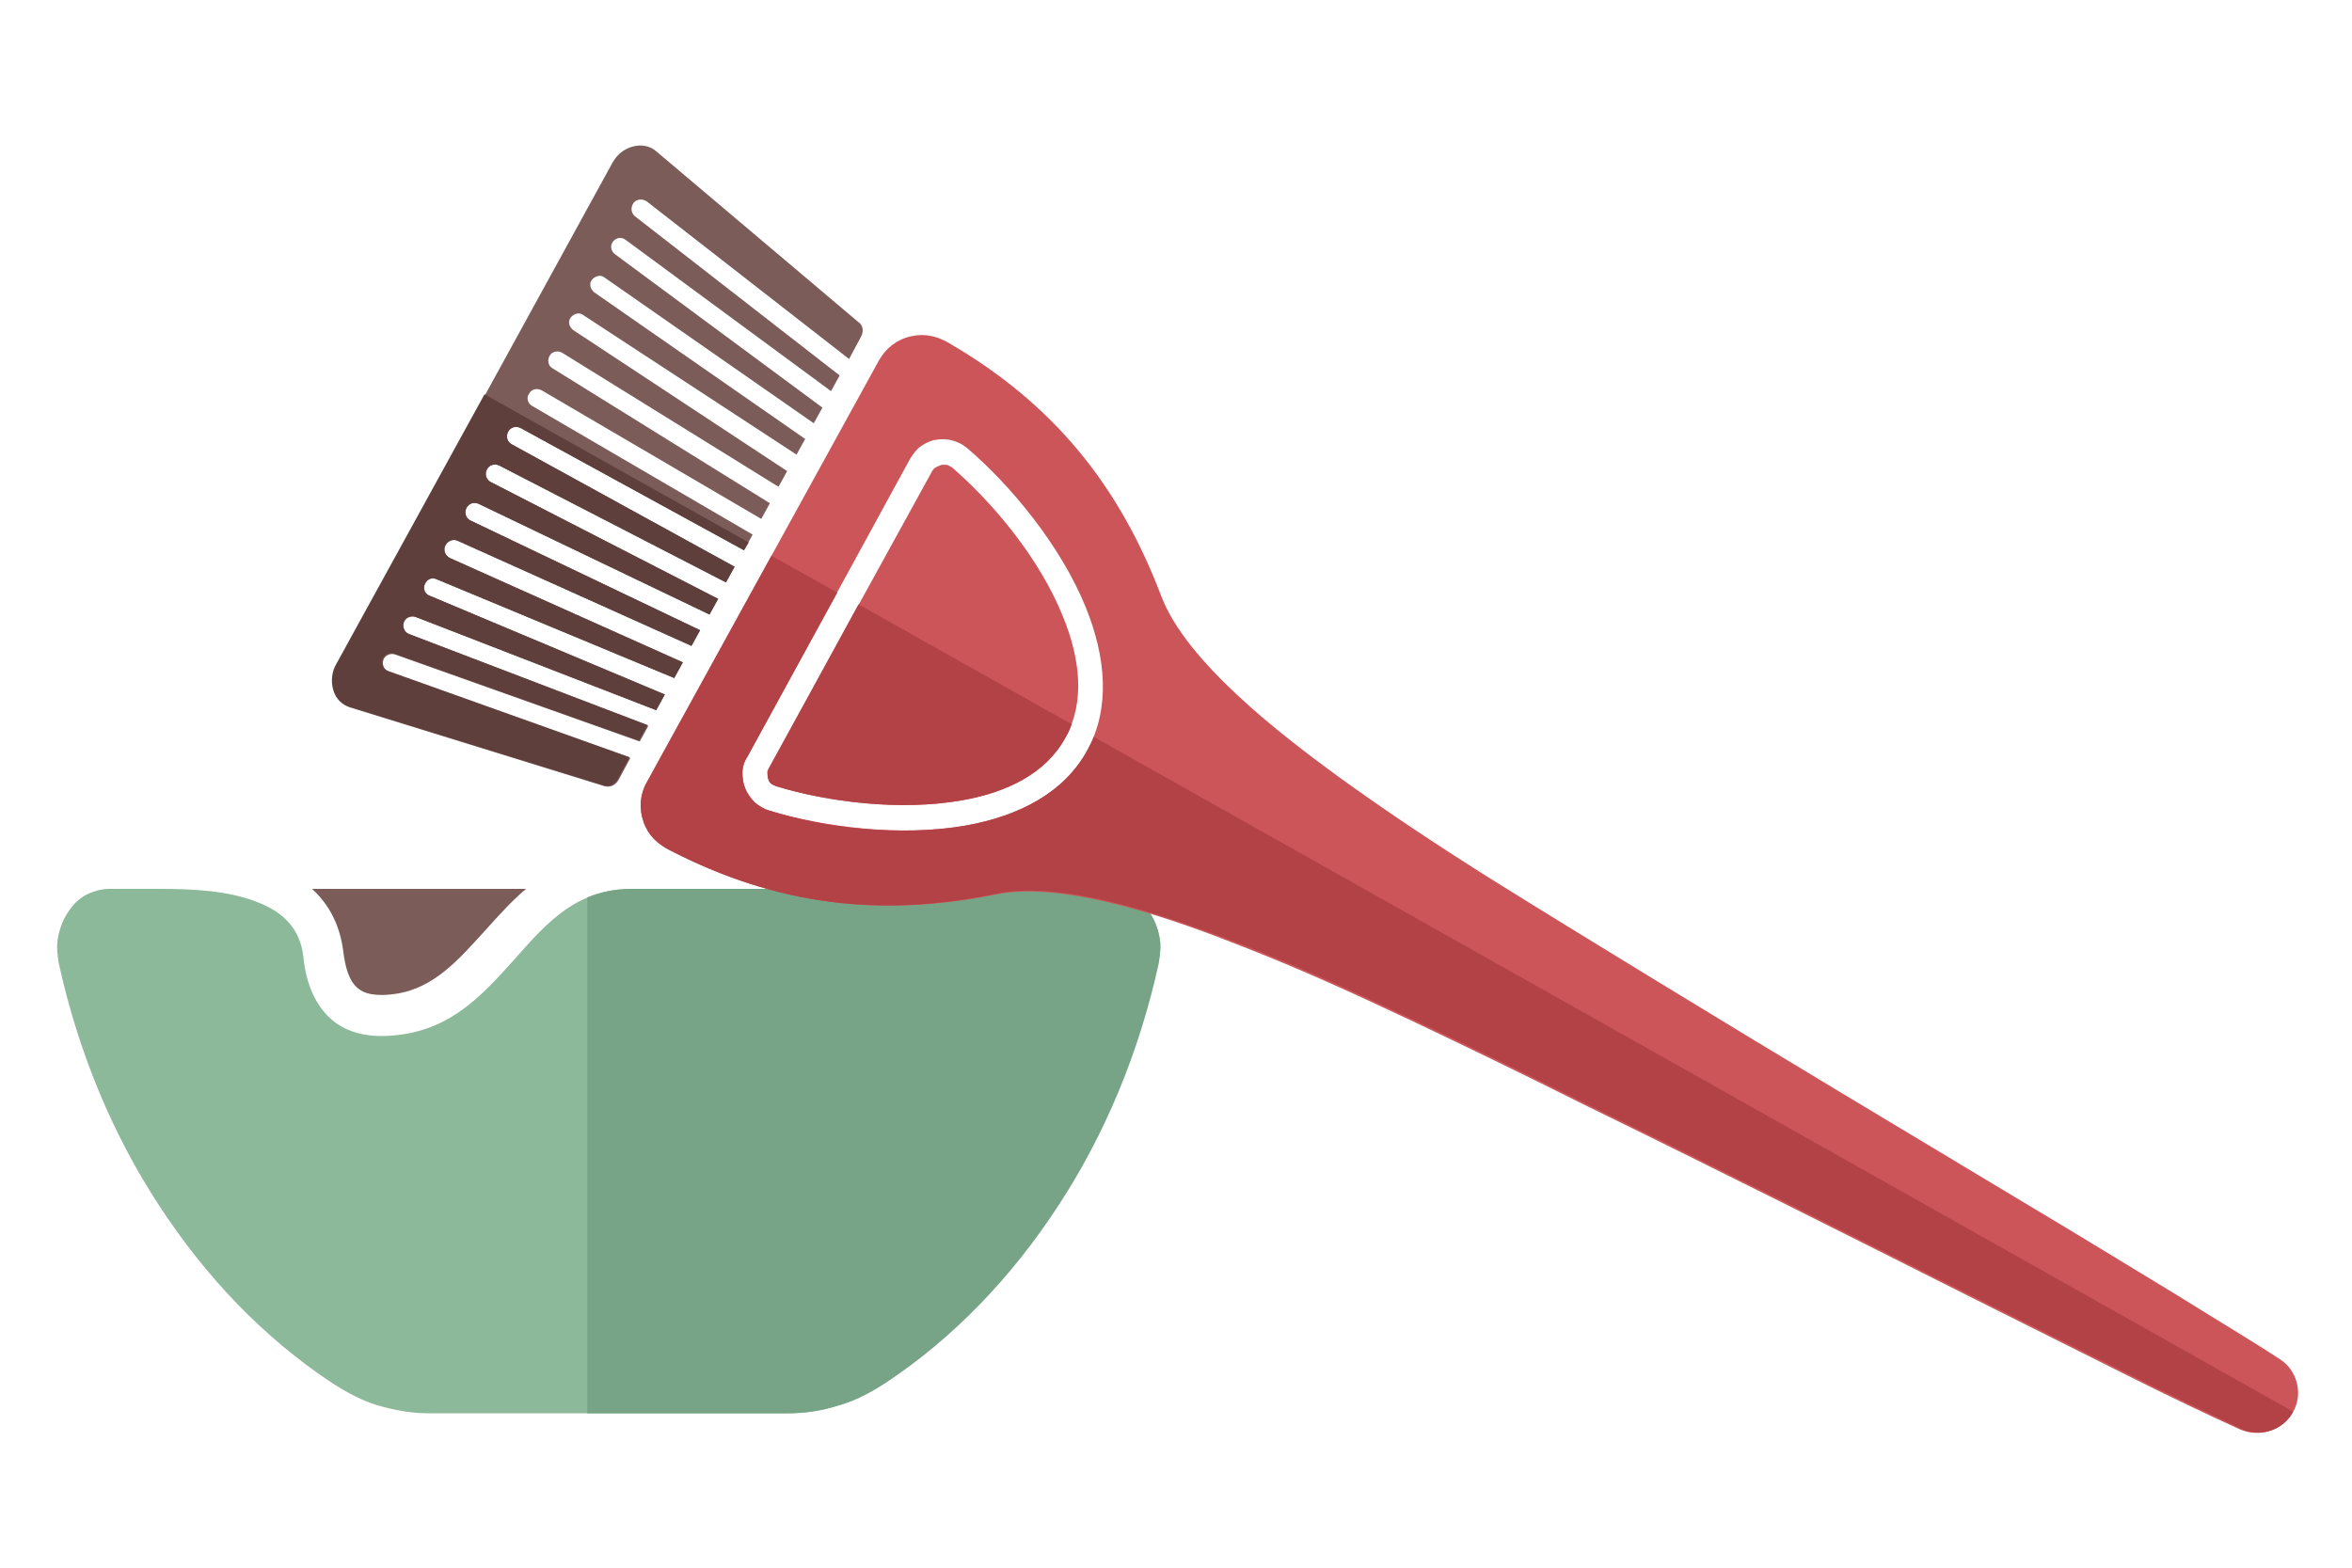
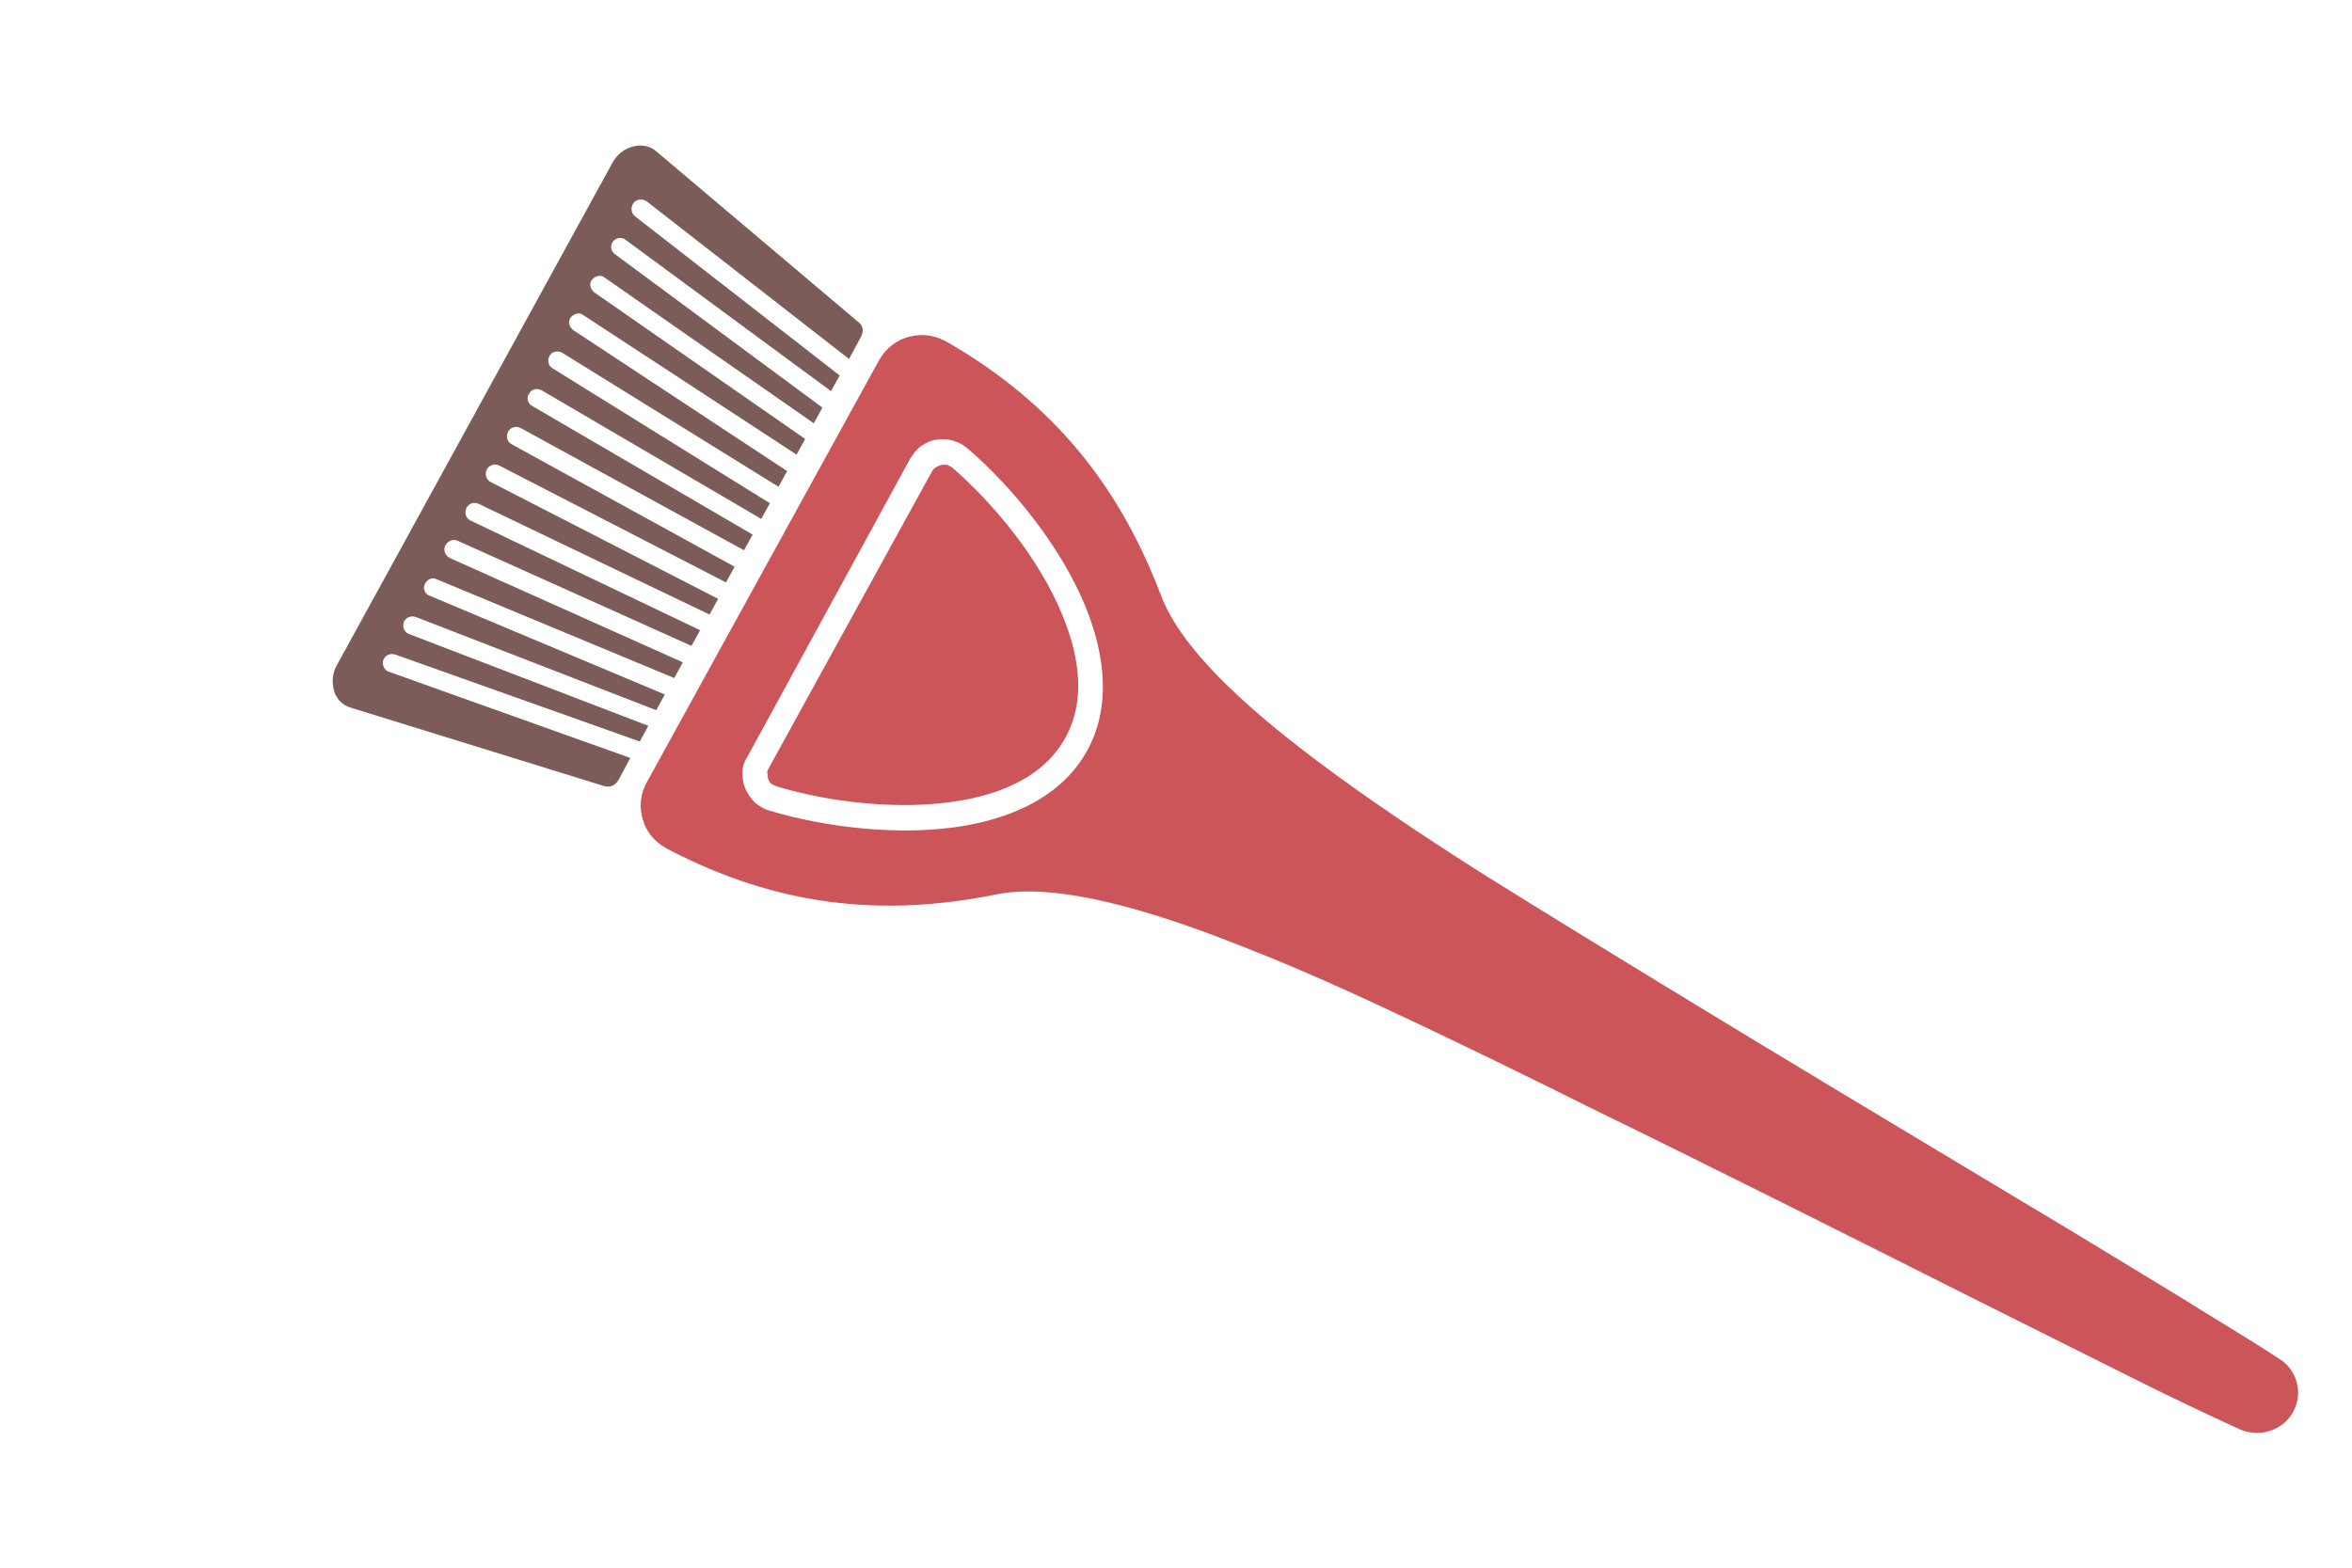
<svg xmlns="http://www.w3.org/2000/svg" version="1.1" id="Layer_1" x="0px" y="0px" viewBox="0 0 300 200" style="enable-background:new 0 0 300 200;" xml:space="preserve">
  <style type="text/css">
	.st0{fill:#7C5C59;}
	.st1{fill:#8CB99A;}
	.st2{fill:#77A487;}
	.st3{fill-rule:evenodd;clip-rule:evenodd;fill:#7C5C59;}
	.st4{fill-rule:evenodd;clip-rule:evenodd;fill:#CC5559;}
	.st5{fill-rule:evenodd;clip-rule:evenodd;fill:#5E3F3C;}
	.st6{fill-rule:evenodd;clip-rule:evenodd;fill:#B34246;}
</style>
  <g>
    <title>icon-bell-slash</title>
    <g>
      <g>
        <g>
-           <path class="st0" d="M45.8,126.2c1.2,0.9,3.2,0.8,4.6,0.6c5-0.7,8.2-4.5,11.4-8c1.8-2,3.5-3.9,5.3-5.4H39.8c2.2,2,3.6,4.7,4,8.1      C44,123,44.4,125.2,45.8,126.2z" />
-           <path class="st1" d="M147.9,119.6c-0.2-1.1-0.6-2.1-1.2-3.1c-0.6-1-1.4-1.7-2.3-2.3c-0.9-0.6-2-0.8-3.1-0.8H80.9      c-0.1,0-0.2,0-0.2,0c-7,0-10.7,4-15,8.9c-4.2,4.7-8,8.8-14.6,9.7c-2.9,0.4-6,0.2-8.4-1.6c-2.6-2-3.7-5.2-4-8.3      c-0.4-3.5-2.4-5.6-5.6-6.9c-3.8-1.6-8.6-1.8-12.7-1.8c-0.1,0-0.1,0-0.2,0H14c-1.1,0-2.1,0.3-3.1,0.8c-0.9,0.5-1.7,1.3-2.3,2.3      c-0.6,0.9-1,2-1.2,3.1c-0.2,1.1-0.1,2.2,0.1,3.3c2.5,11.4,6.9,21.9,12.8,30.9c6,9.2,13.4,16.9,22,22.6c2,1.3,3.9,2.3,5.9,2.9      c2.1,0.6,4.2,1,6.4,1h45.9c2.3,0,4.4-0.3,6.4-1c2-0.6,4-1.6,6-2.9c8.5-5.7,16-13.4,22-22.6c5.9-9,10.3-19.5,12.8-30.9      C148,121.7,148.1,120.6,147.9,119.6z" />
-         </g>
-         <path class="st2" d="M147.8,122.9c-2.5,11.4-6.9,21.9-12.8,30.9c-6,9.2-13.4,16.9-22,22.6c-2,1.3-3.9,2.3-6,2.9     c-2.1,0.6-4.2,1-6.4,1H74.9v-65.8c1.7-0.7,3.5-1.1,5.7-1.1c0.1,0,0.2,0,0.2,0h60.5c1.1,0,2.1,0.3,3.1,0.8     c0.9,0.5,1.7,1.3,2.3,2.3c0.6,0.9,1,2,1.2,3.1C148.1,120.6,148,121.7,147.8,122.9z" />
+           </g>
      </g>
      <g>
        <g>
          <path class="st3" d="M94.9,70.2l1.1-2L67.9,51.8c-0.6-0.3-0.8-1.1-0.4-1.6c0.3-0.6,1.1-0.7,1.6-0.4l28,16.4l1.1-2L70.5,47      c-0.6-0.3-0.7-1.1-0.4-1.6c0.3-0.6,1.1-0.7,1.6-0.4l27.6,17.1l1.1-2l-27.3-18c-0.5-0.4-0.7-1.1-0.3-1.6c0.4-0.5,1.1-0.7,1.6-0.3      L101.6,58l1.1-2L75.8,37.3c-0.5-0.4-0.7-1.1-0.3-1.6c0.4-0.5,1.1-0.7,1.6-0.3L103.8,54l1.1-2L78.4,32.4      c-0.5-0.4-0.6-1.1-0.2-1.6c0.4-0.5,1.1-0.6,1.6-0.2L106,49.9l1.1-2L81,27.6c-0.5-0.4-0.6-1.1-0.2-1.7c0.4-0.5,1.1-0.6,1.7-0.2      l25.8,20.1l1.5-2.8c0.4-0.7,0.3-1.5-0.3-1.9L83.7,19.3c-0.8-0.7-1.9-0.9-3-0.6c-1.1,0.3-2,1-2.6,2.1l-35.1,64      c-0.6,1-0.7,2.2-0.4,3.3c0.3,1.1,1.1,1.9,2.2,2.2l32.3,10c0.7,0.2,1.4-0.1,1.8-0.8l1.5-2.8l-30.8-11c-0.6-0.2-0.9-0.9-0.7-1.5      c0.2-0.6,0.9-0.9,1.5-0.7l31.2,11.1l1.1-2L52.2,80.9c-0.6-0.2-0.9-0.9-0.7-1.5c0.2-0.6,0.9-0.9,1.5-0.7l30.7,11.9l1.1-2L54.8,76      c-0.6-0.2-0.9-0.9-0.6-1.5c0.3-0.6,0.9-0.9,1.5-0.6l30.3,12.6l1.1-2L57.4,71.2c-0.6-0.3-0.9-1-0.6-1.6c0.3-0.6,1-0.9,1.6-0.6      l29.8,13.4l1.1-2L60,66.4c-0.6-0.3-0.8-1-0.5-1.6c0.3-0.6,1-0.8,1.6-0.5l29.4,14.1l1.1-2L62.6,61.5c-0.6-0.3-0.8-1-0.5-1.6      c0.3-0.6,1-0.8,1.6-0.5l28.9,14.9l1.1-2L65.3,56.7c-0.6-0.3-0.8-1-0.5-1.6c0.3-0.6,1-0.8,1.6-0.5L94.9,70.2z" />
          <path class="st4" d="M292.5,180.1c1.3-2.3,0.5-5.3-1.7-6.7c-4.3-2.8-8.7-5.4-13-8.1c-6.3-3.8-12.6-7.7-19-11.5      c-15.8-9.5-31.7-19-47.4-28.6c-7.2-4.4-14.4-8.8-21.6-13.3c-6.5-4.1-13-8.4-19.2-12.9c-7.1-5.2-19.3-14.5-22.5-23      c-5.4-14.2-13.8-24.5-27-32.2c-1.5-0.9-3.1-1.3-4.9-0.9c-1.8,0.4-3.2,1.5-4.1,3.1L82.5,99.8c-0.9,1.6-1,3.4-0.4,5.1      c0.6,1.7,1.8,2.8,3.4,3.6c13.6,7,26.8,8.6,41.6,5.6c8.9-1.8,23.2,3.4,31.5,6.7c7.2,2.8,14.2,6,21.2,9.3      c7.6,3.6,15.2,7.3,22.8,11.1c16.6,8.1,33.1,16.4,49.6,24.7c6.6,3.3,13.2,6.6,19.8,9.9c4.6,2.3,9.2,4.5,13.8,6.6      C288.3,183.4,291.2,182.5,292.5,180.1L292.5,180.1z M98,98.1L98,98.1l20.9-38c0.1-0.2,0.3-0.4,0.5-0.5c0.2-0.1,0.4-0.2,0.7-0.3      c0.3,0,0.5,0,0.7,0c0.2,0.1,0.4,0.2,0.6,0.3c5.2,4.5,11.2,11.6,14.2,19.1c2.2,5.4,2.8,10.9,0.3,15.4c-2.5,4.6-7.5,7-13.2,8      c-7.9,1.4-17.2,0.2-23.7-1.8c-0.2-0.1-0.5-0.2-0.6-0.3c-0.2-0.1-0.3-0.3-0.4-0.6c-0.1-0.2-0.1-0.5-0.1-0.7      C97.8,98.5,97.9,98.3,98,98.1L98,98.1z M116.1,58.5L116.1,58.5c0.4-0.6,0.8-1.2,1.4-1.6c0.6-0.4,1.2-0.7,1.9-0.8      c0.7-0.1,1.4-0.1,2.1,0.1c0.7,0.2,1.3,0.5,1.9,1c5.5,4.7,11.9,12.4,15.1,20.3c2.5,6.2,3.2,12.7,0.2,18.2      c-3,5.5-8.8,8.4-15.4,9.6c-8.4,1.5-18.3,0.2-25.2-1.9c-0.7-0.2-1.3-0.6-1.8-1c-0.5-0.5-0.9-1.1-1.2-1.7      c-0.3-0.7-0.4-1.4-0.4-2.1c0-0.7,0.2-1.4,0.6-2L116.1,58.5z" />
        </g>
        <g>
-           <path class="st5" d="M94.9,70.2l0.6-1L61.8,50.3L42.9,84.7c-0.6,1-0.7,2.2-0.4,3.3c0.3,1.1,1.1,1.9,2.2,2.2l32.3,10      c0.7,0.2,1.4-0.1,1.8-0.8l1.5-2.8l-30.8-11c-0.6-0.2-0.9-0.9-0.7-1.5c0.2-0.6,0.9-0.9,1.5-0.7l31.2,11.1l1.1-2L52.2,80.9      c-0.6-0.2-0.9-0.9-0.7-1.5c0.2-0.6,0.9-0.9,1.5-0.7l30.7,11.9l1.1-2L54.8,76c-0.6-0.2-0.9-0.9-0.6-1.5c0.2-0.6,0.9-0.9,1.5-0.6      l30.3,12.6l1.1-2L57.4,71.2c-0.6-0.3-0.9-1-0.6-1.6c0.3-0.6,1-0.9,1.6-0.6l29.8,13.4l1.1-2L60,66.4c-0.6-0.3-0.8-1-0.5-1.6      c0.3-0.6,1-0.8,1.6-0.5l29.4,14.1l1.1-2L62.6,61.5c-0.6-0.3-0.8-1-0.5-1.6c0.3-0.6,1-0.8,1.6-0.5l28.9,14.9l1.1-2L65.3,56.7      c-0.6-0.3-0.8-1-0.5-1.6c0.3-0.6,1-0.8,1.6-0.5L94.9,70.2z" />
-           <path class="st6" d="M98.4,70.9L82.5,99.8c-0.9,1.6-1,3.4-0.4,5.1c0.6,1.7,1.8,2.8,3.4,3.6c13.6,7,26.8,8.6,41.7,5.5      c8.9-1.8,23.2,3.4,31.5,6.6c7.2,2.8,14.2,6,21.2,9.3c7.6,3.6,15.2,7.3,22.8,11.1c16.6,8.1,33.1,16.4,49.6,24.7      c6.6,3.3,13.2,6.6,19.8,9.9c4.6,2.3,9.2,4.5,13.8,6.7c2.4,1.1,5.3,0.2,6.6-2.2L139.5,94c-0.2,0.6-0.5,1.1-0.8,1.7      c-3,5.5-8.8,8.4-15.4,9.6c-8.5,1.5-18.3,0.3-25.2-1.9c-0.7-0.2-1.3-0.6-1.8-1c-0.5-0.5-0.9-1-1.2-1.7c-0.3-0.7-0.4-1.4-0.4-2.1      c0-0.7,0.2-1.4,0.6-2l11.5-21L98.4,70.9L98.4,70.9z M109.5,77.1l27.2,15.3c-0.2,0.6-0.5,1.2-0.8,1.7c-2.5,4.6-7.5,7-13.2,8      c-7.9,1.4-17.2,0.2-23.7-1.8c-0.2-0.1-0.5-0.2-0.6-0.3c-0.2-0.1-0.3-0.3-0.4-0.6c-0.1-0.2-0.1-0.5-0.1-0.7      c0-0.2,0.1-0.5,0.2-0.7l0,0L109.5,77.1z" />
-         </g>
+           </g>
      </g>
    </g>
  </g>
</svg>